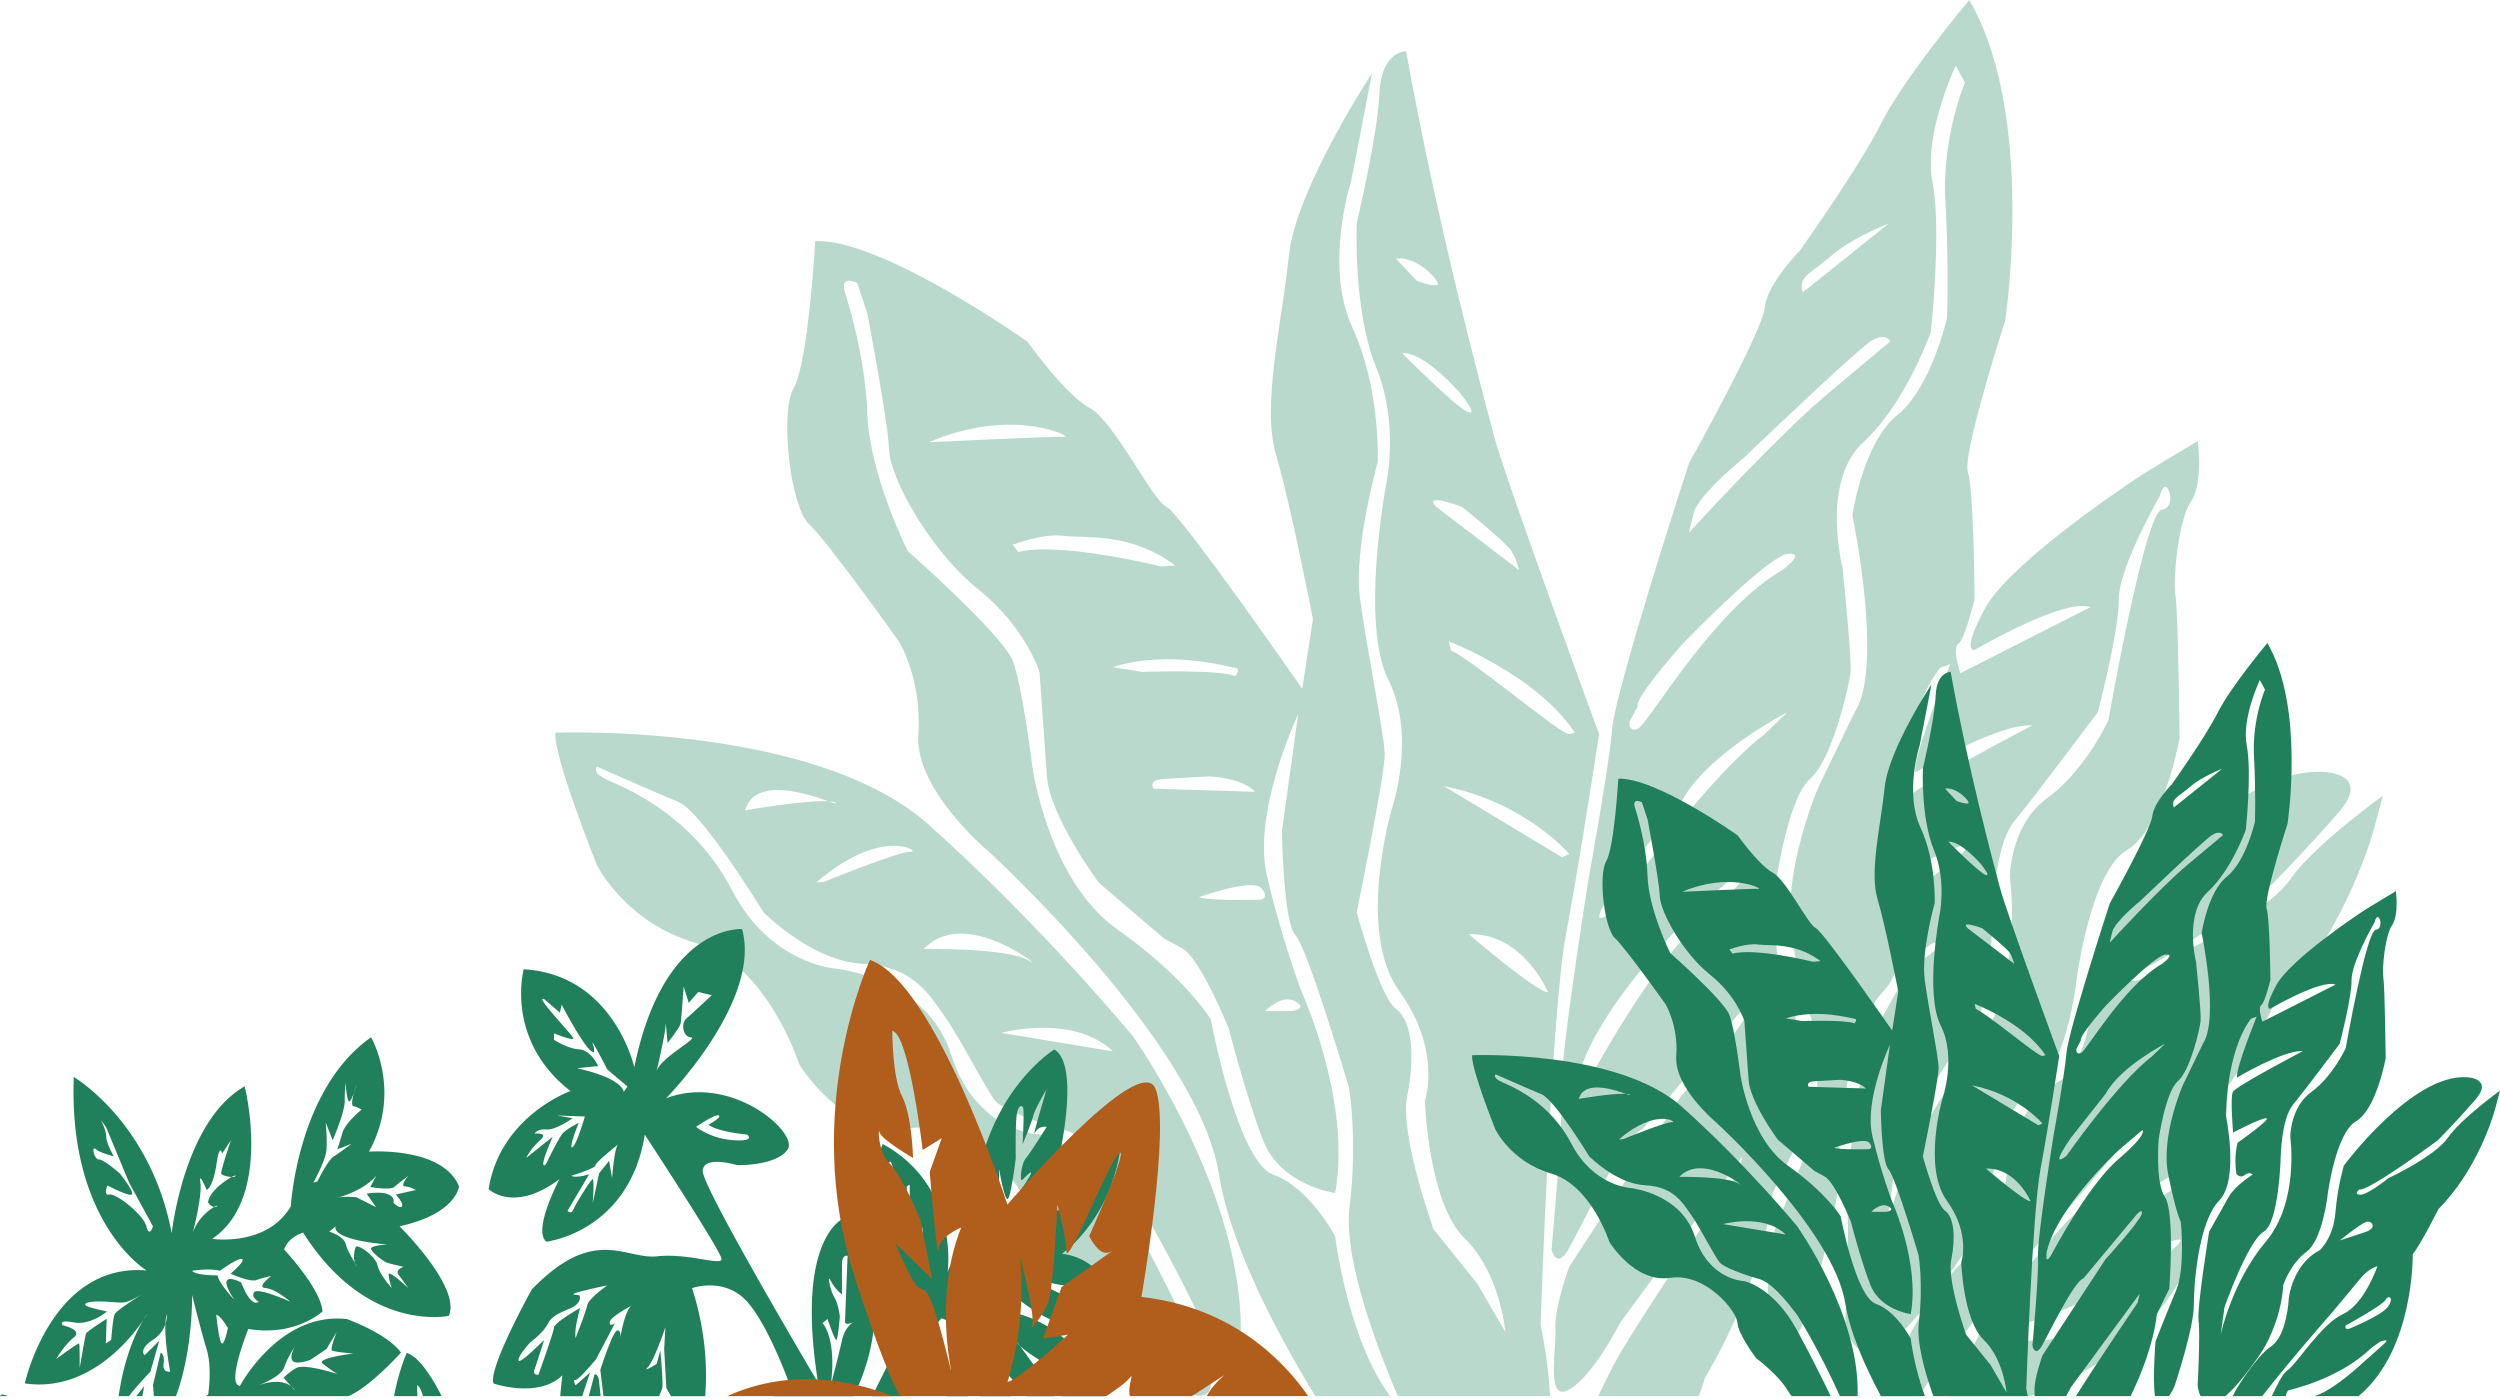
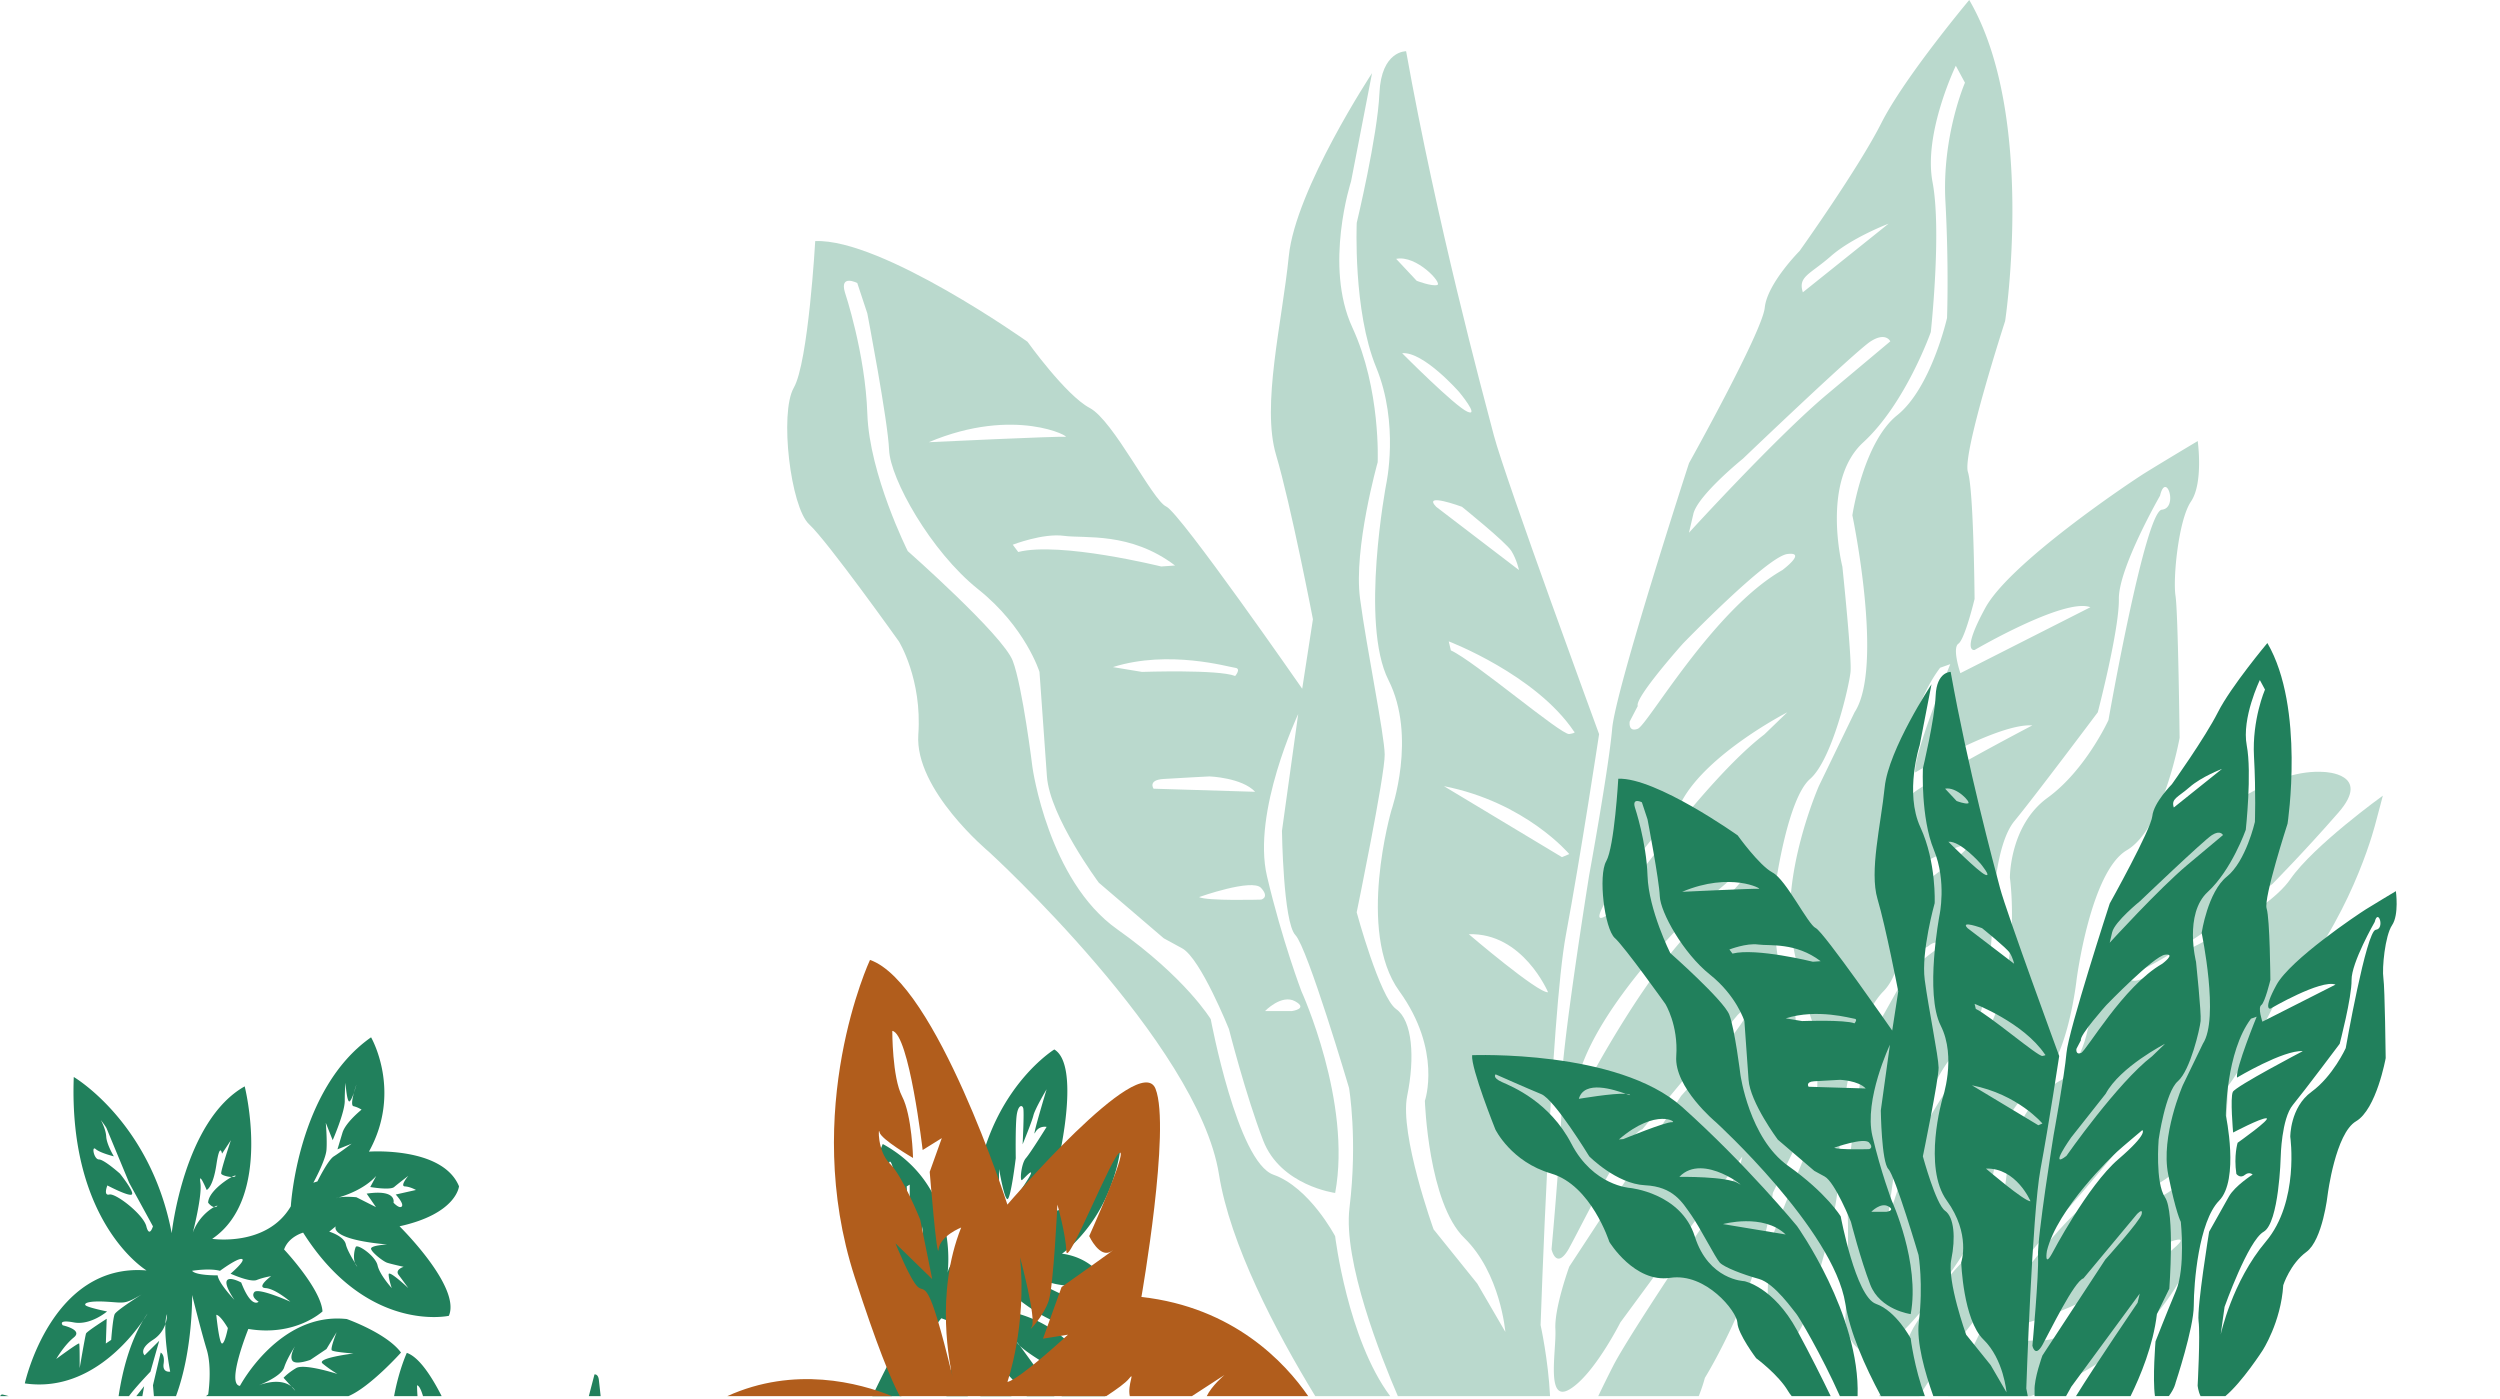
<svg xmlns="http://www.w3.org/2000/svg" width="495" height="277" fill="none">
-   <path fill-rule="evenodd" clip-rule="evenodd" d="M224.341 205.215s-17.785-21.643-40.442-41.916c-22.658-20.273-73.932-18.228-73.932-18.228-.441 4.617 8.18 26.126 8.18 26.126s5.521 11.426 19.649 15.525c14.128 4.095 20.478 24.059 20.478 24.059s8.866 14.555 21.43 12.658c12.564-1.898 23.515 11.9 23.658 15.812.144 3.912 6.595 12.475 6.595 12.475s7.823 5.779 11.224 11.553c3.401 5.774 15.279 12.971 15.279 12.971 4.118.906 3.307-3.615 3.307-3.615s-7.085-15.443-15.447-30.782c-8.362-15.338-18.561-17.248-18.561-17.248s-12.536-.348-17.396-15.713c-4.86-15.364-22.85-17.101-22.85-17.101s-12.935-.783-20.591-15.547c-7.651-14.764-20.824-20.107-24.428-21.709-3.603-1.601-2.253-2.719-2.253-2.719s11.371 5.039 16.073 6.958c4.703 1.919 16.864 21.874 16.864 21.874s9.566 9.703 19.632 10.19c10.066.488 13.159 6.071 16.255 10.431 3.1 4.36 8.551 15.142 10.083 16.796 1.533 1.658 8.215 4.216 13.775 5.748 5.559 1.531 12.277 11.352 13.085 12.192.808.84 9.45 15.347 16.007 30.42 6.557 15.073 5.433 1.889 5.433 1.889 2.894-29.463-21.111-63.099-21.111-63.099h.004Zm-76.794-44.788c1.931-6.792 12.487-3.181 16.507-1.78.713.044 1.235.148 1.455.335.364.309-.259.083-1.455-.335-4.402-.274-16.507 1.78-16.507 1.78Zm32.786 8.224c-2.197-.183-17.133 5.94-17.133 5.94l-1.557.13c13.236-11.409 20.888-5.887 18.69-6.074v.004Zm2.586 19.242c8.428-8.921 24.827 4.999 20.905 2.367-3.922-2.633-20.905-2.367-20.905-2.367Zm15.356 16.617s14.138-3.903 22.073 3.66l-22.073-3.66Z" fill="#BAD9CD" />
  <path fill-rule="evenodd" clip-rule="evenodd" d="M160.223 103.824c3.657 3.381 17.757 23.175 17.757 23.175s4.628 7.45 3.848 18.428c-.78 10.979 13.967 23.228 13.967 23.228s41.411 37.812 45.561 63.864c2.204 13.837 11.157 30.933 19.065 43.918h14.834c-8.439-11.305-10.898-31.674-10.898-31.674s-5.073-9.66-12.214-12.17c-7.141-2.511-12.414-30.794-12.414-30.794s-4.93-8.185-18.55-17.824c-13.617-9.642-16.749-32.021-16.749-32.021s-1.966-16.026-3.904-21.112c-1.935-5.083-20.794-21.731-20.794-21.731s-7.599-15.151-7.998-27.165c-.398-12.01-4.443-24.063-4.443-24.063-1.085-3.655 2.449-1.845 2.449-1.845l1.991 6.022s4.093 21.357 4.31 27.03c.217 5.675 8.222 20.073 17.627 27.575 9.405 7.497 12.151 16.374 12.151 16.374s.903 12.71 1.473 20.69c.57 7.981 10.279 21.048 10.279 21.048l12.858 11.004 3.646 1.989c3.646 1.988 9.254 15.978 9.254 15.978s3.335 13.115 6.784 22.07c3.45 8.955 14.251 10.386 14.251 10.386 3.337-18.053-6.676-39.923-6.676-39.923s-3.821-10.043-6.819-22.779c-2.998-12.736 6.175-32.122 6.175-32.122l-3.215 23.132s.241 18.115 2.659 20.63c2.418 2.519 10.619 30.254 10.619 30.254s1.742 10.209.094 23.741c-1.291 10.609 6.252 29.589 9.576 37.3h30.135c-.36-7.25-1.875-14.072-1.875-14.072s2.057-61.432 5.006-77.223c2.95-15.791 6.578-39.784 6.578-39.784s-18.529-50.428-20.832-59.13c-2.298-8.707-11.29-42.052-17.378-76.083 0 0-4.916-.144-5.283 8.32-.367 8.463-4.492 25.66-4.492 25.66s-.767 17.404 3.852 28.622c4.618 11.218 1.973 23.162 1.973 23.162s-5.213 27.531.455 38.744c5.668 11.214.584 25.778.584 25.778s-6.973 23.993 1.554 35.798c8.526 11.805 5.073 21.739 5.073 21.739s.675 20.203 7.823 27.165c7.148 6.962 8.11 18.585 8.11 18.585l-5.563-9.564-8.645-10.739s-6.781-18.824-5.227-26.43c1.55-7.607 1.046-14.886-2.194-17.192-3.24-2.302-7.806-19.151-7.806-19.151s5.609-27.226 5.546-31.255c-.063-4.025-3.566-20.913-4.881-30.873-1.316-9.96 3.492-26.987 3.492-26.987s.65-14.442-5.014-26.686c-5.665-12.245-.255-28.936-.255-28.936l4.153-21.422s-15.133 22.957-16.48 36.212c-1.343 13.254-5.44 29.562-2.522 39.383 2.918 9.821 7.298 32.531 7.298 32.531l-2.124 13.763s-24.197-34.863-26.919-36.072c-2.722-1.21-10.419-17.023-15.156-19.525-4.738-2.502-12.316-13.106-12.316-13.106s-28.823-20.464-42.03-19.933c0 0-1.361 24.006-4.241 29.027-2.879 5.022-.626 23.667 3.03 27.048l.017.013Zm151.433 41.02s.623.253-.944.496c-1.568.244-18.796-14.451-23.442-16.565l-.42-1.784s17.214 6.561 24.806 17.849v.004Zm-35.211-93.592c4.037-.81 9.223 4.864 8.127 5.178-1.095.313-4.065-.831-4.065-.831l-4.066-4.343.004-.004Zm1.175 18.68c4.237-.374 11.294 7.689 11.294 7.689s4.139 4.986 1.641 3.903c-2.498-1.084-12.935-11.592-12.935-11.592Zm11.851 30.416s8.694 6.992 9.782 8.741c1.088 1.75 1.505 3.786 1.505 3.786l-16.392-12.527c-2.824-2.938 5.105 0 5.105 0Zm-3.583 55.309c16.199 3.177 24.827 13.45 24.827 13.45l-1.448.609-23.379-14.063v.004Zm4.94 29.319c10.706-.348 15.689 11.492 15.689 11.492-1.991.222-15.689-11.492-15.689-11.492Zm-34.389 13.281c2.68 1.488-.658 1.936-.658 1.936h-5.307s3.281-3.425 5.965-1.936Zm-6.749-20.134s-10.755.309-12.277-.5c0 0 10.517-3.743 12.277-1.815 1.76 1.928 0 2.319 0 2.319v-.004Zm-21.286-21.961s-1.187-1.723 1.948-1.923c3.132-.201 9.129-.51 9.129-.51s6.416.24 9.037 3.046l-20.114-.613Zm16.157-23.937c1.28.148 0 1.623 0 1.623-3.286-1.331-18.449-.809-18.449-.809l-5.759-.953c11.087-3.503 22.927-.009 24.208.139Zm-11.9-20.255-2.742.196s-19.989-4.974-28.309-2.872l-1.081-1.44s5.983-2.324 10.132-1.758c4.15.565 13.121-.849 22 5.874Zm-21.734-25.473c-1.382-.165-27.027 1.058-27.027 1.058 17.122-7.215 28.409-.897 27.027-1.058Z" fill="#BAD9CD" />
  <path fill-rule="evenodd" clip-rule="evenodd" d="M310.716 247.068c2.589-4.665 11.189-22.479 14.464-23.458l18.802-22.57s2.201-2.411 1.683-.027c-.518 2.381-12.799 15.974-12.799 15.974l-22.15 33.801s-2.985 8.189-2.75 12.384c.234 4.195-1.97 14.764 2.827 11.91 4.797-2.851 10.034-13.233 10.034-13.233l24.156-32.857-.763 3.212s-21.077 30.938-24.813 38.239a264.772 264.772 0 0 0-2.957 5.992h19.905c.843-2.141 1.21-3.616 1.21-3.616s11.28-18.18 13.456-36.621l4.37-8.95s2.009-26.922-1.508-32.126c-3.516-5.204-2.242-20.399-2.242-20.399s2.347-16.653 6.749-20.486c4.398-3.834 7.739-18.393 8.015-21.2.277-2.802-1.612-20.83-1.612-20.83s-4.29-16.887 4.121-24.61c8.411-7.724 13.386-21.849 13.386-21.849s2.183-20.024.343-29.697c-1.84-9.673 4.608-23.032 4.608-23.032l1.812 3.355s-4.576 10.517-3.869 23.515c.706 12.997.318 23.079.318 23.079s-3.149 13.868-9.87 19.246c-6.724 5.382-8.873 19.811-8.873 19.811s6.309 30.068.434 39.01l-7.06 14.586s-7.855 17.914-5.15 31.442c2.704 13.528 4.443 16.679 4.443 16.679s1.665 16.226-1.665 24.154c-3.335 7.928-7.239 17.923-7.239 17.923s-2.18 26.225 2.165 22.083c4.346-4.147 4.899-7.528 4.899-7.528s6.399-19.272 6.402-27.139c0-7.867 1.715-29.593 8.922-36.956 7.208-7.362 2.372-30.02 2.372-30.02s.042-22.339 8.852-34.044l2.012-.714s-7.449 18.223-6.935 21.448c0 0 16.374-9.791 23.183-9.321 0 0-23.631 12.362-24.638 14.342-1.008 1.984.094 14.316.094 14.316s9.671-5.108 11.672-5.026c2.005.083-10.094 8.633-10.094 8.633s-1.389 4.491-.441 10.944c0 0 1.277 1.745 2.922.405 1.648-1.341 2.813-.161 2.813-.161s-6.252 3.985-8.348 7.71c-2.096 3.725-6.97 12.419-6.97 12.419s-4.342 26.578-3.715 31.468c.626 4.891-.329 22.675-.329 22.675s.724 8.668 7.004 5.6c6.281-3.067 15.822-17.918 15.822-17.918s6.493-9.917 7.309-23.01c0 0 2.4-7.506 8.148-11.71 5.748-4.203 7.501-20.268 7.501-20.268s2.743-21.474 9.965-25.712c7.225-4.238 10.444-22.24 10.444-22.24s-.287-24.711-.812-28.135c-.525-3.425.567-14.973 3.061-18.659 2.498-3.685 1.337-11.974 1.337-11.974s-7.75 4.63-10.601 6.418c-2.852 1.788-26.552 17.644-31.447 26.604-4.895 8.959-2.134 8.35-2.134 8.35s17.836-10.43 22.93-8.468l-25.743 13.054s-1.683-4.934-.389-5.835c1.295-.901 3.202-8.859 3.202-8.859s-.165-21.522-1.319-25.133c-1.158-3.608 7.368-29.89 7.368-29.89S403.209 22.788 389.91 0c0 0-12.816 15.282-17.403 24.363-4.587 9.077-16.199 25.342-16.199 25.342s-6.399 6.427-6.886 11.213c-.486 4.783-14.995 30.777-14.995 30.777s-14.53 44.68-15.22 52.595c-.689 7.915-4.548 28.975-4.548 28.975s-5.815 36.155-5.476 42.595c.34 6.444-1.98 31.491-1.98 31.491s.941 4.368 3.53-.296l-.017.013ZM415.36 141.039s4.265-16.308 4.174-22.422c-.091-6.114 8.152-20.469 8.152-20.469 1.193-5.004 3.677 2.433.36 2.772-3.316.335-10.569 41.651-10.569 41.651s-4.517 9.912-12.061 15.391c-7.543 5.478-7.455 15.834-7.455 15.834s3.264 22.836-8.618 36.895c-11.882 14.059-15.881 32.717-15.881 32.717l1.368-9.768s8.285-23.315 13.74-26.426c5.458-3.111 6.025-26.447 6.025-26.447s.255-13.337 4.265-18.202c4.009-4.865 16.5-21.534 16.5-21.534v.008Zm-52.824-90.337c4.205-3.682 11.402-6.414 11.402-6.414l-16.972 13.589c-1.004-3.15 1.364-3.494 5.57-7.175Zm-27.255 51.067c.871-3.716 9.81-10.94 9.81-10.94s22.301-21.325 25.31-23.244c3.005-1.915 3.88 0 3.88 0L361.77 78.07c-10.01 8.39-27.357 27.414-27.357 27.414l.871-3.716h-.003Zm-12.592 41.076 1.588-3.055c-.658-1.614 8.915-12.327 8.915-12.327s16.664-17.235 20.684-17.762c4.024-.526-.979 3.185-.979 3.185-13.775 7.88-26.661 30.681-28.623 31.417-1.96.735-1.589-1.458-1.589-1.458h.004Zm-1.967 31.325 12.263-15.525c5.105-9.499 20.891-17.601 20.891-17.601l-4.548 4.386c-12.12 9.251-30.18 35.093-30.18 35.093-6.364 4.878 1.574-6.348 1.574-6.348v-.005Zm-8.428 39.81c3.625-14.955 23.252-33.596 24.708-34.958 1.455-1.358 8.866-7.576 8.866-7.576s2.396.953-8.425 10.239c-10.822 9.286-23.344 33.196-23.344 33.196-2.802 5.078-1.805-.901-1.805-.901Z" fill="#BAD9CD" />
  <path fill-rule="evenodd" clip-rule="evenodd" d="M380.059 276.438c5.706-10.247 32.542-40.724 32.542-40.724s6.521-7.715 9.779-11.748c3.26-4.034 6.252-4.6 6.252-4.6s-4.583 13.45-12.148 16.84c-7.564 3.39-16.489 17.875-19.449 19.716-2.96 1.845-6.312 12.214-9.454 15.843-1.609 1.862-1.935 3.507-1.868 4.673h16.356c5.354-1.793 11.83-5.004 19.076-10.661 20.562-16.052 19.928-50.675 19.928-50.675 2.674-3.111 9.024-15.826 9.024-15.826 13.578-13.711 19.134-32.134 20.104-35.698.969-3.568 1.598-6.031 1.598-6.031s-13.69 9.847-18.315 16.535c-4.626 6.684-20.919 14.251-20.919 14.251s-7.348 5.918-9.958 5.852c-2.606-.061-.294-1.845-.294-1.845 3.037.797 27.605-17.296 27.605-17.296s6.382-6.449 13.1-14.164c6.717-7.715-2.792-8.028-2.792-8.028-19.327-1.392-43.392 31.077-43.392 31.077s-2.197 7.276-2.946 16.453c-.749 9.172-5.524 13.336-5.524 13.336-9.727 5.061-10.895 16.91-10.895 16.91s-.585 13.097-6.176 16.896c-5.591 3.798-12.448 15.39-12.448 15.39s-4.22 8.102-6.791 13.533h8.012l-.007-.009Zm50.952-29.806c-2.386 2.193-7.246 6.453-7.246 6.453s-12.956 12.331-19.253 12.297c-6.298-.035-9.692 1.596-7.323-2.333 0 0 17.892-3.803 29.186-14.86l3.132-2.249s3.89-1.501 1.504.692Zm.497-15.469c1.088-1.958 3.086-.636.784 2.489-2.306 3.124-13.632 7.71-13.632 7.71s-1.808.462-1.182-1.162c0 0 12.942-7.079 14.03-9.037Zm-6.896-27.387c2.043-.697 4.079 2.014 0 3.446-4.08 1.431-9.251 3.046-9.251 3.046s7.208-5.796 9.251-6.492Z" fill="#BAD9CD" />
  <path fill-rule="evenodd" clip-rule="evenodd" d="M307.129 232.361c7.945 2.306 11.518 13.532 11.518 13.532s4.985 8.189 12.053 7.119c7.067-1.07 13.229 6.692 13.309 8.894.081 2.202 3.709 7.019 3.709 7.019s4.401 3.25 6.315 6.501c.196.33.441.67.721 1.009h7.721c-1.609-3.333-4.03-8.206-6.675-13.063-4.702-8.628-10.44-9.703-10.44-9.703s-7.054-.196-9.786-8.838c-2.733-8.641-12.855-9.62-12.855-9.62s-7.277-.44-11.581-8.746c-4.303-8.307-11.713-11.309-13.739-12.21-2.026-.901-1.267-1.532-1.267-1.532s6.396 2.837 9.041 3.916c2.645 1.079 9.485 12.306 9.485 12.306s5.381 5.456 11.042 5.735c5.665.274 7.4 3.416 9.146 5.865 1.742 2.455 4.811 8.52 5.671 9.451.861.932 4.622 2.372 7.75 3.234 3.128.861 6.907 6.383 7.361 6.857.441.457 5.028 8.15 8.67 16.348h3.506c.542-16.109-11.99-33.67-11.99-33.67s-10.003-12.175-22.749-23.58c-12.746-11.405-41.586-10.256-41.586-10.256-.248 2.598 4.601 14.694 4.601 14.694s3.103 6.427 11.052 8.733l-.003.005Zm46.435 12.066-12.417-2.058s7.953-2.198 12.417 2.058Zm-9.296-10.074c-2.208-1.479-11.759-1.331-11.759-1.331 4.741-5.017 13.967 2.811 11.759 1.331Zm-13.211-12.157c-1.235-.104-9.636 3.342-9.636 3.342l-.874.074c7.445-6.418 11.748-3.312 10.513-3.416h-.003Zm-9.16-5.626c.402.026.693.082.819.187.206.174-.147.048-.819-.187-2.474-.157-9.286 1-9.286 1 1.085-3.82 7.026-1.788 9.286-1Z" fill="#21805C" />
  <path fill-rule="evenodd" clip-rule="evenodd" d="M319.744 185.73c2.057 1.901 9.989 13.036 9.989 13.036s2.603 4.191 2.166 10.365c-.441 6.175 7.854 13.067 7.854 13.067s23.295 21.269 25.629 35.925c.902 5.665 3.817 12.301 7.05 18.314h8.697c-2.109-5.635-2.813-11.426-2.813-11.426s-2.855-5.435-6.871-6.845c-4.017-1.414-6.984-17.323-6.984-17.323s-2.774-4.603-10.433-10.025c-7.659-5.422-9.422-18.014-9.422-18.014s-1.106-9.016-2.197-11.875c-1.088-2.859-11.697-12.223-11.697-12.223s-4.275-8.524-4.499-15.282c-.224-6.757-2.498-13.537-2.498-13.537-.612-2.054 1.379-1.035 1.379-1.035l1.119 3.385s2.302 12.014 2.425 15.203c.122 3.194 4.625 11.292 9.915 15.513 5.29 4.216 6.837 9.212 6.837 9.212s.507 7.149.829 11.639c.322 4.491 5.783 11.84 5.783 11.84l7.232 6.188 2.051 1.118c2.05 1.118 5.206 8.986 5.206 8.986s1.875 7.375 3.817 12.414c1.938 5.034 8.015 5.844 8.015 5.844 1.879-10.156-3.754-22.457-3.754-22.457s-2.148-5.653-3.834-12.815c-1.687-7.162 3.474-18.067 3.474-18.067L372.4 219.87s.137 10.191 1.498 11.605c1.361 1.419 5.972 17.018 5.972 17.018s.98 5.74.052 13.354c-.472 3.886 1.162 9.76 2.873 14.59h18.708c-.168-.94-.298-1.523-.298-1.523s1.158-34.558 2.817-43.439c1.658-8.881 3.701-22.379 3.701-22.379s-10.422-28.366-11.717-33.261c-1.294-4.895-6.35-23.654-9.775-42.8 0 0-2.764-.082-2.971 4.682-.206 4.761-2.529 14.434-2.529 14.434s-.431 9.79 2.169 16.099c2.599 6.31 1.109 13.033 1.109 13.033s-2.932 15.486.255 21.795c3.188 6.31.329 14.503.329 14.503s-3.922 13.498.875 20.138c4.797 6.64 2.855 12.227 2.855 12.227s.381 11.366 4.401 15.282c4.02 3.916 4.563 10.456 4.563 10.456l-3.128-5.382-4.863-6.04s-3.814-10.586-2.943-14.868c.871-4.277.588-8.376-1.235-9.669-1.823-1.297-4.391-10.769-4.391-10.769s3.156-15.317 3.117-17.58c-.035-2.262-2.004-11.761-2.746-17.366-.742-5.604 1.966-15.181 1.966-15.181s.368-8.124-2.82-15.013c-3.187-6.888-.143-16.278-.143-16.278l2.337-12.049s-8.512 12.915-9.268 20.369c-.756 7.458-3.062 16.631-1.421 22.152 1.641 5.527 4.104 18.298 4.104 18.298l-1.196 7.741s-13.61-19.612-15.143-20.29c-1.532-.679-5.86-9.578-8.526-10.983-2.666-1.406-6.928-7.371-6.928-7.371s-16.213-11.514-23.641-11.214c0 0-.766 13.503-2.386 16.331-1.62 2.824-.353 13.315 1.704 15.216l.007-.008Zm85.184 23.075s.35.139-.532.278-10.573-8.128-13.187-9.316l-.238-1.001s9.685 3.69 13.953 10.039h.004Zm-19.807-52.647c2.271-.457 5.189 2.737 4.573 2.911-.615.174-2.284-.47-2.284-.47l-2.285-2.445-.004.004Zm.665 10.509c2.383-.209 6.354 4.325 6.354 4.325s2.327 2.806.924 2.197c-1.407-.609-7.278-6.518-7.278-6.518v-.004Zm6.662 17.109s4.891 3.934 5.503 4.917c.613.983.847 2.128.847 2.128l-9.223-7.045c-1.588-1.654 2.873 0 2.873 0Zm-2.012 31.112c9.111 1.784 13.967 7.567 13.967 7.567l-.815.344-13.152-7.911Zm2.778 16.491c6.021-.195 8.824 6.462 8.824 6.462-1.12.126-8.824-6.462-8.824-6.462Zm-19.344 7.472c1.507.839-.371 1.087-.371 1.087h-2.985s1.848-1.927 3.356-1.087Zm-3.797-11.323s-6.049.175-6.906-.282c0 0 5.916-2.106 6.906-1.023.991 1.084 0 1.305 0 1.305Zm-11.976-12.353s-.665-.97 1.095-1.083c1.764-.114 5.136-.288 5.136-.288s3.611.135 5.084 1.715l-11.315-.344Zm9.09-13.467c.721.082 0 .914 0 .914-1.847-.749-10.377-.453-10.377-.453l-3.24-.535c6.235-1.971 12.896-.005 13.617.078v-.004Zm-6.693-11.392-1.543.109s-11.245-2.798-15.923-1.615l-.609-.809s3.366-1.31 5.7-.988c2.333.318 7.379-.478 12.375 3.303Zm-12.225-14.333c-.776-.092-15.205.596-15.205.596 9.632-4.06 15.982-.505 15.205-.596Z" fill="#21805C" />
  <path fill-rule="evenodd" clip-rule="evenodd" d="M404.395 266.307c1.455-2.624 6.294-12.645 8.134-13.197l10.577-12.697s1.239-1.354.948-.018c-.29 1.336-7.2 8.986-7.2 8.986l-12.459 19.015s-1.68 4.608-1.547 6.966c.018.305.011.67-.007 1.066h6.239c.619-1.048 1.004-1.81 1.004-1.81l13.585-18.484-.426 1.806s-8.233 12.083-12.194 18.488h10.808c1.938-3.946 4.482-10.064 5.21-16.239l2.459-5.034s1.13-15.143-.846-18.071c-1.977-2.929-1.263-11.475-1.263-11.475s1.322-9.368 3.796-11.522c2.473-2.158 4.352-10.347 4.51-11.923.157-1.575-.907-11.718-.907-11.718s-2.414-9.499 2.32-13.846c4.73-4.346 7.529-12.292 7.529-12.292s1.228-11.266.193-16.705c-1.036-5.439 2.592-12.954 2.592-12.954l1.019 1.889s-2.576 5.913-2.177 13.228c.399 7.31.179 12.98.179 12.98s-1.771 7.802-5.553 10.826c-3.782 3.029-4.989 11.144-4.989 11.144s3.548 16.913.245 21.943l-3.971 8.207s-4.419 10.078-2.897 17.688c1.522 7.611 2.498 9.382 2.498 9.382s.938 9.124-.938 13.584c-1.875 4.46-4.072 10.082-4.072 10.082s-.606 7.315-.112 10.826h2.753c1.151-1.544 1.333-2.636 1.333-2.636s3.601-10.84 3.601-15.265c0-4.425.965-16.648 5.017-20.786 4.055-4.143 1.333-16.888 1.333-16.888s.024-12.566 4.979-19.15l1.13-.4s-4.192 10.252-3.902 12.066c0 0 9.209-5.504 13.04-5.243 0 0-13.291 6.953-13.858 8.067-.567 1.114.052 8.054.052 8.054s5.441-2.871 6.567-2.828c1.127.048-5.678 4.856-5.678 4.856s-.78 2.528-.248 6.157c0 0 .717.979 1.644.226.927-.752 1.581-.091 1.581-.091s-3.516 2.241-4.695 4.338l-3.922 6.984s-2.442 14.951-2.089 17.701c.354 2.75-.185 12.754-.185 12.754s.094 1.114.577 2.089h4.919c3.363-2.82 7.344-9.016 7.344-9.016s3.653-5.579 4.111-12.945c0 0 1.351-4.221 4.584-6.588 3.232-2.367 4.219-11.401 4.219-11.401s1.543-12.079 5.605-14.463c4.062-2.385 5.874-12.51 5.874-12.51s-.16-13.899-.454-15.826c-.298-1.928.318-8.424 1.721-10.496 1.403-2.075.752-6.735.752-6.735s-4.359 2.606-5.962 3.611c-1.602 1.005-14.936 9.925-17.689 14.964-2.754 5.039-1.2 4.695-1.2 4.695s10.034-5.865 12.899-4.764l-14.481 7.34s-.945-2.776-.217-3.281c.728-.509 1.802-4.982 1.802-4.982s-.091-12.105-.742-14.137c-.65-2.032 4.143-16.814 4.143-16.814s3.485-22.94-3.999-35.759c0 0-7.208 8.598-9.79 13.702-2.582 5.109-9.114 14.255-9.114 14.255s-3.6 3.616-3.873 6.305c-.273 2.69-8.436 17.314-8.436 17.314s-8.173 25.134-8.561 29.585c-.388 4.451-2.557 16.3-2.557 16.3s-3.272 20.338-3.079 23.963c.189 3.624-1.113 17.714-1.113 17.714s.528 2.458 1.987-.165l-.01.008Zm58.866-59.643s2.4-9.173 2.348-12.61c-.053-3.438 4.587-11.514 4.587-11.514.672-2.815 2.067 1.371.203 1.558-1.865.191-5.945 23.432-5.945 23.432s-2.54 5.574-6.784 8.654c-4.244 3.081-4.195 8.908-4.195 8.908s1.837 12.845-4.849 20.755c-6.683 7.911-8.932 18.406-8.932 18.406l.769-5.495s4.661-13.115 7.729-14.864c3.068-1.75 3.39-14.878 3.39-14.878s.144-7.501 2.401-10.238c2.256-2.737 9.282-12.114 9.282-12.114h-.004Zm-29.715-50.815c2.366-2.071 6.414-3.607 6.414-3.607l-9.549 7.645c-.566-1.771.767-1.967 3.135-4.038Zm-15.331 28.723c.49-2.089 5.517-6.153 5.517-6.153s12.547-11.996 14.237-13.075c1.69-1.079 2.183 0 2.183 0s-1.406 1.179-7.039 5.896c-5.63 4.716-15.391 15.421-15.391 15.421l.489-2.089h.004Zm-7.085 23.106.896-1.719c-.371-.91 5.017-6.936 5.017-6.936s9.373-9.695 11.637-9.991c2.263-.296-.553 1.793-.553 1.793-7.75 4.434-14.999 17.257-16.101 17.675-1.103.413-.896-.818-.896-.818v-.004Zm-1.106 17.622 6.9-8.733c2.869-5.343 11.752-9.899 11.752-9.899l-2.557 2.467c-6.816 5.204-16.976 19.742-16.976 19.742-3.58 2.746.885-3.572.885-3.572l-.004-.005Zm-4.74 22.397c2.039-8.411 13.081-18.898 13.9-19.664.819-.766 4.986-4.264 4.986-4.264s1.347.535-4.741 5.761c-6.088 5.222-13.131 18.676-13.131 18.676-1.578 2.854-1.014-.509-1.014-.509Z" fill="#21805C" />
-   <path fill-rule="evenodd" clip-rule="evenodd" d="M447.918 276.436c5.598-7.206 13.795-16.518 13.795-16.518s3.667-4.343 5.5-6.61c1.833-2.267 3.516-2.589 3.516-2.589s-2.578 7.567-6.833 9.473c-4.254 1.906-9.275 10.056-10.94 11.092-.994.617-2.064 2.941-3.142 5.147h2.813c-.049-.226.08-.583.416-1.136 0 0 10.066-2.14 16.416-8.358l1.76-1.267s2.19-.844.847.388c-1.34 1.231-4.076 3.629-4.076 3.629s-5.955 5.669-9.716 6.744h8.729c11.063-9.19 10.717-28.109 10.717-28.109 1.504-1.75 5.073-8.903 5.073-8.903 7.638-7.711 10.766-18.075 11.308-20.081.546-2.006.899-3.394.899-3.394s-7.701 5.539-10.304 9.298c-2.603 3.76-11.766 8.015-11.766 8.015s-4.132 3.329-5.601 3.294c-1.466-.034-.165-1.04-.165-1.04 1.711.449 15.528-9.729 15.528-9.729s3.589-3.629 7.368-7.967c3.779-4.343-1.571-4.517-1.571-4.517-10.871-.783-24.407 17.479-24.407 17.479s-1.235 4.095-1.659 9.255c-.419 5.161-3.107 7.502-3.107 7.502-5.472 2.846-6.129 9.512-6.129 9.512s-.329 7.367-3.475 9.503c-3.145 2.137-7.004 8.659-7.004 8.659s-.249.475-.63 1.219h5.826l.014.009Zm24.431-19.077c.613-1.101 1.736-.356.441 1.401-1.294 1.758-7.669 4.339-7.669 4.339s-1.018.257-.665-.653c0 0 7.281-3.981 7.893-5.082v-.005Zm-3.88-15.408c1.148-.391 2.295 1.136 0 1.941-2.295.805-5.202 1.714-5.202 1.714s4.055-3.259 5.202-3.655Z" fill="#21805C" />
  <path d="m28.19 276.438.35-1.971-1.557 1.971h1.207Z" fill="#21805C" />
  <path d="M28.354 261.416c.273-.457.556-.909.86-1.34 0 0-.297.518-.86 1.34-2.701 4.5-4.125 10.078-4.87 15.017h2.057c1.235-1.71 4.25-4.848 4.25-4.848l1.736-6.113-2.893 2.876s-1.316-1.145 1.651-3.059a5.933 5.933 0 0 0 2.463-3.137c.039-.788.137-1.467.326-1.945 0 0 .041.857-.326 1.945-.171 3.576.948 9.433.948 9.433s-1.578.279-1.301-1.562c.276-1.845-.578-2.215-.578-2.215l-1.529 6.475.183 2.15h4.376c3.387-9.164 3.191-20.021 3.191-20.021s1.774 7.136 2.887 10.796c1.116 3.659.294 8.89.294 8.89-.147.108-.29.221-.434.335h28.217c4.3-1.815 10.395-8.625 10.395-8.625-2.813-3.838-10.73-6.635-10.73-6.635-13.37-1.476-21.158 13.232-21.158 13.232-2.788-.279 1.662-11.274 1.662-11.274 9.338 1.566 14.684-3.468 14.684-3.468-.304-4.5-7.606-12.267-7.606-12.267.892-2.558 3.772-3.333 3.772-3.333 12.686 20.025 28.85 16.47 28.85 16.47 2.478-5.687-9.764-17.727-9.764-17.727 11.346-2.498 11.773-7.924 11.773-7.924-3.275-7.92-17.83-6.858-17.83-6.858 6.62-11.957.42-22.635.42-22.635-14.583 10.195-15.888 33.457-15.888 33.457-4.748 8.085-15.57 6.444-15.57 6.444 12.033-8.132 6.435-30.189 6.435-30.189-12.05 6.788-14.453 29.071-14.453 29.071-4.181-22.044-19.39-30.929-19.39-30.929-1.074 29.006 14.411 38.304 14.411 38.304-18.858-1.562-24.103 22.366-24.103 22.366 12.438 1.828 20.839-8.698 23.438-12.505l.004.008Zm27.91 9.338c.59-1.84 2.158-4.203 2.158-4.203s-1.18 1.98-.518 2.876c.661.901 3.555-.178 3.555-.178l3.18-2.141 2.019-3.346s-1.298 3.25-.959 3.602c.34.349 4.29.627 4.29.627s-7.4.896-6.123 1.98c1.277 1.079 2.942 2.075 2.942 2.075s-6.542-2.127-8.18-1.161c-1.637.966-2.484 1.919-2.484 1.919l1.526 1.697c.563.435.78.866.78.866l-.78-.866c-.949-.736-2.883-1.484-6.442-.214 0 0 4.44-1.688 5.035-3.528v-.005Zm23.654-19.925s-1.784.562-.99 1.606 1.914 2.607 1.914 2.607-3.901-3.682-3.89-2.707c.01.975.612 2.707.612 2.707s-2.39-2.62-2.806-4.5c-.417-1.88-4.01-4.321-4.318-3.642-.262.579-.56 2.08-.147 3.181.389.64.598.962.28.531a2.108 2.108 0 0 1-.28-.531c-.591-.975-1.599-2.698-1.816-3.699-.364-1.649-3.292-2.515-3.292-2.515l1.302-1.057s-1.564 2.537 10.163 3.599c0 0-3.25.165-3.18.844.067.678 2.365 2.497 3.18 2.767.816.27 3.272.809 3.272.809h-.004Zm-5.42-18.01-1.189 2.211s3.933.687 4.734 0c.801-.688 2.799-2.211 2.799-2.211s-1.725 2.041-.668 2.093c1.056.053 2.186.705 2.186.705l-4.01.901s1.656 1.749 1.218 2.337c-.437.591-1.655-.718-1.655-.718s.76-2.698-5.314-1.797l1.844 2.671-3.87-1.953s-2.162-.235-3.58.056c-.297.083-.468.126-.468.126.143-.052.3-.091.469-.126 1.322-.378 5.147-1.645 7.508-4.29l-.003-.005ZM64.5 222.307l1.372 3.45s2.39-5.461 2.39-7.78.143-3.581.143-3.581.29 4.221.868 3.638c.269-.27.57-1.001.815-1.706.23-.849.486-1.575.486-1.575s-.206.77-.486 1.575c-.319 1.17-.595 2.589-.091 2.702.868.196 1.592.679 1.592.679s-3.17 2.537-3.782 4.577c-.613 2.041-.99 3.286-.99 3.286l2.816-1.127s-2.383 1.797-3.54 2.519c-1.159.718-3.244 4.956-3.244 4.956l-.805.257s2.453-4.438 2.603-6.54c.15-2.102-.143-5.33-.143-5.33H64.5Zm-20.537 43.704c-.578 0-1.14-5.678-1.14-5.678.832.069 2.294 2.624 2.294 2.624s-.577 3.059-1.158 3.059l.004-.005Zm-4.286-31.834c-.413-2.541 1.245 1.44 1.245 1.44s1.242-.452 1.928-5.034c.686-4.582 1.113-2.158 1.113-2.158l1.756-2.668s-2.071 6.153-1.92 6.623c.1.313 1.27.64 2.074.666.483-.257.79-.357.76-.227-.043.179-.358.24-.76.227-1.487.792-4.636 3.12-4.66 5.091 0 0 .563.757 1.165.861.545-.304.825-.344.573-.143a.683.683 0 0 1-.573.143c-1.078.601-3.188 2.237-4.202 5.074 0 0 1.91-7.354 1.497-9.891l.004-.004Zm3.883 17.444s3.468-2.58 4.339-2.336c.87.243-2.247 2.906-2.247 2.906s3.884 1.767 5.186 1.249c1.301-.522 2.851-.766 2.851-.766s-3.044 2.241-1.102 2.368c1.942.126 4.905 2.697 4.905 2.697s-6.41-2.876-7.151-1.888c-.738.988.871 1.888.871 1.888s-1.407 1.484-3.45-3.798c0 0-2.39-1.314-2.858-.34-.472.971 1.518 3.777 1.518 3.777s-3.135-3.272-3.327-4.856c0 0-4.31.057-5.063-.901 0 0 3.433-.57 5.525 0h.003Zm-14.582-8.811c-.61-2.38-6.074-6.601-7.323-6.296-1.253.304-.396-1.797-.396-1.797s4.21 2.223 4.832 1.797c.623-.427-2.344-4.138-2.344-4.138s-3.138-2.803-4.15-2.803c-1.01 0-1.518-2.819-.65-2.054.867.766 3.6 1.441 3.6 1.441s-1.417-2.311-1.515-3.908c-.098-1.597-1.074-3.285-1.074-3.285s1.014 1.297 1.165 1.684c.15.387 4.447 10.726 4.447 10.726l4.713 8.633s-.697 2.38-1.309 0h.004Zm-14.373 22.009c1.903-1.519-2.17-2.402-2.17-2.402s-1.15-1.21 2.17-.579 6.591-2.167 6.591-2.167-3.953-.805-4.275-1.244c-.326-.435.773-.897 4.275-.683 3.503.209 3.408.561 6.858-1.441 0 0-4.99 3.138-5.35 3.912-.364.775-.689 5.083-.689 5.083l-1.06.718.171-4.9s-3.925 2.502-4.09 2.92c-.164.417-1.263 6.849-1.263 6.849s.025-4.648-.094-4.869c-.12-.222-4.542 3.059-4.542 3.059s1.568-2.733 3.471-4.252l-.003-.004ZM1.728 276.437c-.745-.222-1.224-.326-1.315-.335-.08-.009-.224.113-.413.335h1.728Zm80.941.004c-.095-1.188-.095-2.149-.095-2.149.424.069.826.935 1.183 2.149h3.694c-2.088-4.103-4.53-7.754-6.9-8.572 0 0-1.56 3.342-2.522 8.572h4.64Zm35.038-4.307-1.12 4.304h2.341a389.774 389.774 0 0 0-.354-3.216c-.15-1.253-.867-1.083-.867-1.083v-.005Z" fill="#21805C" />
-   <path d="M110.778 233.461s-5.388 10.125-2.603 12.392c0 0 16.336-1.845 19.499-21.178 0 0 15.17 23.141 15.191 24.598.018 1.454-6.431-1.196-12.76-.522-6.329.674-12.427-6.253-24.813 6.566 0 0-8.768 15.795-7.568 18.615 0 0 8.796 3.05 13.631-1.619 0 0-.231 1.702-.427 4.13h4.36c.791-2.502 1.553-4.669 1.553-4.669l-2.883 2.519s-.626-1.118 0-1.066c.627.048 4.048-4.086 4.048-4.086l3.762-7.166s-1.242.874-1.012-.257c.221-1.083 4.192-3.133 4.349-3.216-1.315.67-2.242 6.057-2.319 6.51.038-.231.245-1.697-.578-1.58-.892.127-3.348 7.807-3.348 7.807l.623 5.208h11.003c.326-.726.574-1.331.641-1.61.227-.97-.378-7.458-.378-7.458l-.738 2.694s-2.946 1.805-1.736.63c1.211-1.179 3.471-7.915 3.471-7.915l-.241 4.317.433 7.732.921 1.61h6.766c.48-6.174-.038-13.419-2.599-21.395 0 0 6.444-2.319 10.919 2.698 4.472 5.021 8.628 17.026 8.628 17.026s-1.396.614-3.404 1.671h15.821c3.401-6.818 8.163-21.082-1.662-35.372 0 0-10.02 3.316-5.356 32.683 0 0-22.889-38.587-22.826-41.868.063-3.277 6.773-1.188 6.773-1.188s7.638.209 10.01-3.055c2.373-3.263-11.084-15.155-24.036-10.186 0 0 18.97-19.277 15.041-33.505 0 0-15.548-1.149-21.342 27.369 0 0-4.055-18.367-21.899-19.407 0 0-3.796 13.955 9.254 24.107 0 0-13.928 4.952-16.199 19.424 0 0 4.954 4.83 14.027-1.98l.003-.008Zm5.5 24.963c-.262 1.327-2.32 6.531-2.32 6.531s-.213-1.279.326-3.616l.539-2.341s-5.056 2.851-5.137 3.877c-.08 1.023-3.089 9.347-3.089 9.347s-1.176.078-.784-.992c.392-1.07 1.928-5.935 1.928-5.935s-4.87 4.921-5.066 4.081c-.196-.84 2.316-3.607 2.316-3.607s2.523-1.749 3.569-3.803c1.046-2.054 4.191-2.532 5.398-3.507 1.207-.975.802-1.98.802-1.98l-1.19-.178s-1.256-.135 6.676-1.797c0 0-3.706 2.597-3.968 3.924v-.004Zm47.573 2.733s1.445 4.316 1.759 4.138c.312-.179.679-4.617.679-4.617s-.283-2.489-1.078-3.781c-.79-1.293-1.57-4.978-.72-3.29a8.349 8.349 0 0 0 2.221 2.698v-5.935c0-2.119 1.113-1.702 1.113-1.702s-.493 12.114-.504 13.02c-.01.905 1.617.104 1.617.104s-1.634.866-2.243 3.659c-.609 2.794-2.204 8.842-2.204 8.842 1.242-9.429-1.634-12.318-1.634-12.318l.994-.81v-.008Zm-21.549-40.289c.72.331-2.04 1.836-2.04 1.836s1.42 1.319 7.68 1.941c0 0 1.812 1.436-2.764 1.109-4.577-.326-7.362-2.641-7.362-2.641s3.765-2.58 4.482-2.25l.004.005ZM132.18 206.5s2.425-2.998 2.585-3.864c.158-.866.599-7.306.599-7.306l1.011 3.237 1.879-2.158 2.676.64s-3.813 3.568-4.989 4.577c-1.176 1.01-.749 3.673.868 3.777 1.616.105-5.924 3.934-6.798 6.658 0 0 1.812-7.689 1.777-9.155-.035-1.462.392 3.598.392 3.598v-.004Zm-10.99 26.778-.581-3.446-1.976 2.458-1.274 5.97s.361-4.978-.052-4.773c-.413.204-3.24 4.756-3.737 5.93-.493 1.175-1.204.336-1.204.336l4.286-7.25s-2.47.814-3.561.318c0 0 4.898-1.536 4.796-2.058-.105-.522 4.461-4.138 4.461-4.138-.731.87-1.158 6.653-1.158 6.653Zm-11.5-27.405v-1.262s3.936 1.575 3.835.971c-.102-.605-7.974-8.72-5.749-7.733l3.076 2.646.36-1.567s5.175 9.93 6.364 9.351c0 0 .277-.139-.217-1.618-.493-1.48 2.89 5.095 2.89 5.095l3.985 3.368-.728 1.071s-.035-2.65-9.254-4.678l4.181-.431s-1.364-3.155-3.754-3.311c-2.39-.157-4.989-1.902-4.989-1.902Zm-2.747 19.886c1.834-1.61-1.084-1.293-1.084-1.293s.451-.987 2.316-.826c1.865.165 5.206-2.233 5.206-2.233l-3.037-.539 5.462.204s-1.631 5.627-2.477 6.088c-.847.461 1.238-4.826 1.238-4.826s-2.634 1.284-3.359 2.333c-.724 1.048-2.603 4.782-2.603 4.782s-.734 1.884-1.011 1.127c-.276-.762 1.841-5.492 1.841-5.492l-5.235 4.164s.914-1.884 2.743-3.494v.005Z" fill="#21805C" />
  <path d="M182.298 258.286s-5.395 9.281-9.576 18.158h5.748c2.904-6.701 6.046-13.337 7.925-15.43l4.212 1.592s-2.06 5.94-3.211 13.842h4.223c.962-2.197 1.808-6.375 1.808-6.375l.69 6.375h6.14a601.15 601.15 0 0 1-1.407-4.847c.501.135 2.869 2.924 4.458 4.847h5.458c-2.148-3.633-5.483-8.167-6.84-9.978-.319-.308-.542-.587-.609-.805 0 0 .227.296.609.805 1.413 1.367 4.734 3.334 4.734 3.334s4.044-1.745 3.761-.54c-.284 1.205-4.286.566-4.062 1.44.224.871 3.918 4.495 3.918 4.495s2.915-1.04 3.982-1.98c1.067-.935.934 1.619.934 1.619l-1.735.426s-2.17.832-3.037.81c-.13 0-.193.135-.207.374h8.59c-3.205-7.536-10.29-17.484-25.377-17.397 0 0-4.391 1.632-2.69-3.098 1.7-4.73 4.786-4.495 4.786-4.495s13.981 16.723 26.703 10.522c0 0-1.438-12.349-11.952-13.75 0 0 10.594-7.163 11.875-23.393 0 0-8.667-.022-12.456 4.317 0 0 4.262-18.272-.941-21.361 0 0-17.081 10.487-15.979 37.369 0 0-4.902 4.543-5.171 7.01 0 0 2.631-17.192-12.812-25.66 0 0-3.482 7.68-1.788 13.885 1.693 6.205 4.254 13.093 9.292 17.897l.004-.008Zm30.722-3.777c3.569-.366-1.735.774-1.735.774l2.169 2.28s-2.522-.957-3.18-1.27c-.658-.318-5.682-2.637-6.942-3.777 0 0 1.953-.37 3.614-.348 1.662.021-1.06 1.079-1.06 1.079s3.569 1.623 7.134 1.257v.005Zm-4.037-17.549s.895-3.725 2.158-4.578c1.264-.848-1.266 4.578-1.266 4.578l5.461-4.038s-3.043 4.012-3.663 4.495c-.615.483 1.123 1.327 2.824.931 1.7-.396-6.148 1.584-6.148 1.584l-3.061 3.55s-1.648.601-2.921.588c0 0 2.669-4.195 2.921-7.554.252-3.359.535 2.049 0 4.551-.535 2.502 3.695-4.112 3.695-4.112v.005Zm-11.158-5.474s.966 5.744 1.627 5.935c.665.192 1.669-8.093 1.669-8.093s-.098-6.414.182-8.485c.28-2.072 1.095-2.159 1.302-1.41.206.748-.126 7.14-.126 7.14s1.812-4.39 2.141-5.73c.329-1.336 2.613-5.17 2.613-5.17s-3.037 10.056-2.277 8.59c.759-1.467 2.277-1.14 2.277-1.14s-3.19 5.152-4.114 6.205c-.924 1.053-1.235 4.677-.756 4.316.479-.361 2.022-2.163 1.764-1.257-.259.905-5.28 8.002-5.28 8.002s.017-1.941-.581-2.968c-.602-1.027-.441-5.935-.441-5.935Zm-20.516 5.034s-1.634-4.69-1.309-6.113c.325-1.427.938 1.414.938 1.414s1.662 6.549 2.246 6.766c.584.218.35-3.685.35-3.685l.591-.353v5.84s1.225 4.947 1.76 5.012c.535.066.766-2.593.766-2.593l.277 7.88c-.193-1.518-4.325-3.372-4.325-3.372l2.785.439s-.941-5.591-3.103-6.348c-2.162-.757-2.432-2.546-2.432-2.546s1.323 1.188 2.372 1.193c1.046 0-.916-3.529-.916-3.529v-.005Z" fill="#21805C" />
  <path d="M178.152 276.436h40.886c2.082-1.362 3.842-2.637 4.461-3.416 1.34-1.688-.301 1.153.2 3.416H236c.07-.048.144-.092.214-.14l6.224-4.046s-2.547 2.154-3.499 4.186h20.087c-4.584-6.649-14.762-17.593-33.025-19.638 0 0 5.864-33.47 2.792-41.22-3.075-7.75-29.33 22.936-29.33 22.936s-14.135-43.922-27.203-48.448c0 0-13.788 29.533-3.04 62.764 4.391 13.572 7.176 20.338 8.936 23.601l-.004.005Zm23.816-27.501s3.313 12.245 2.306 13.781c-1.008 1.536 2.452-2.206 3.394-5.239.941-3.033 1.7-18.959 1.7-18.959s1.641 5.783 1.774 9.238c.133 3.46 9.18-19.428 10.597-19.542 1.414-.117-6.077 16.531-6.077 16.531s2.096 4.534 4.384 3.011c2.288-1.518-9.852 7.08-9.852 7.08l-3.681 10.221 4.944-.788s-9.513 8.799-11.994 9.369c0 0 3.88-11.1 2.509-24.703h-.004Zm-27.825-24.772c.234 1.397 6.64 5.113 6.64 5.113s-.199-8.407-2.169-12.188c-1.97-3.786-1.938-12.976-1.938-12.976 3.334.549 6.007 23.593 6.007 23.593l3.793-2.358-2.393 6.684s1.455 18.001 1.759 15.334c.305-2.668 4.475-4.321 4.475-4.321-5.258 13.154-2.193 27.487-1.697 29.602.025.095.046.182.067.278l-.067-.278c-4.982-20.639-5.398-16.409-6.927-17.875-1.536-1.471-4.388-8.586-4.388-8.586l7.271 7.08-2.372-11.77s-3.468-8.629-6.008-11.096c-2.54-2.467-2.288-7.628-2.053-6.231v-.005Zm2.505 52.276c-6.515-2.624-19.32-6.057-32.661 0h32.661Z" fill="#B15D1C" />
</svg>